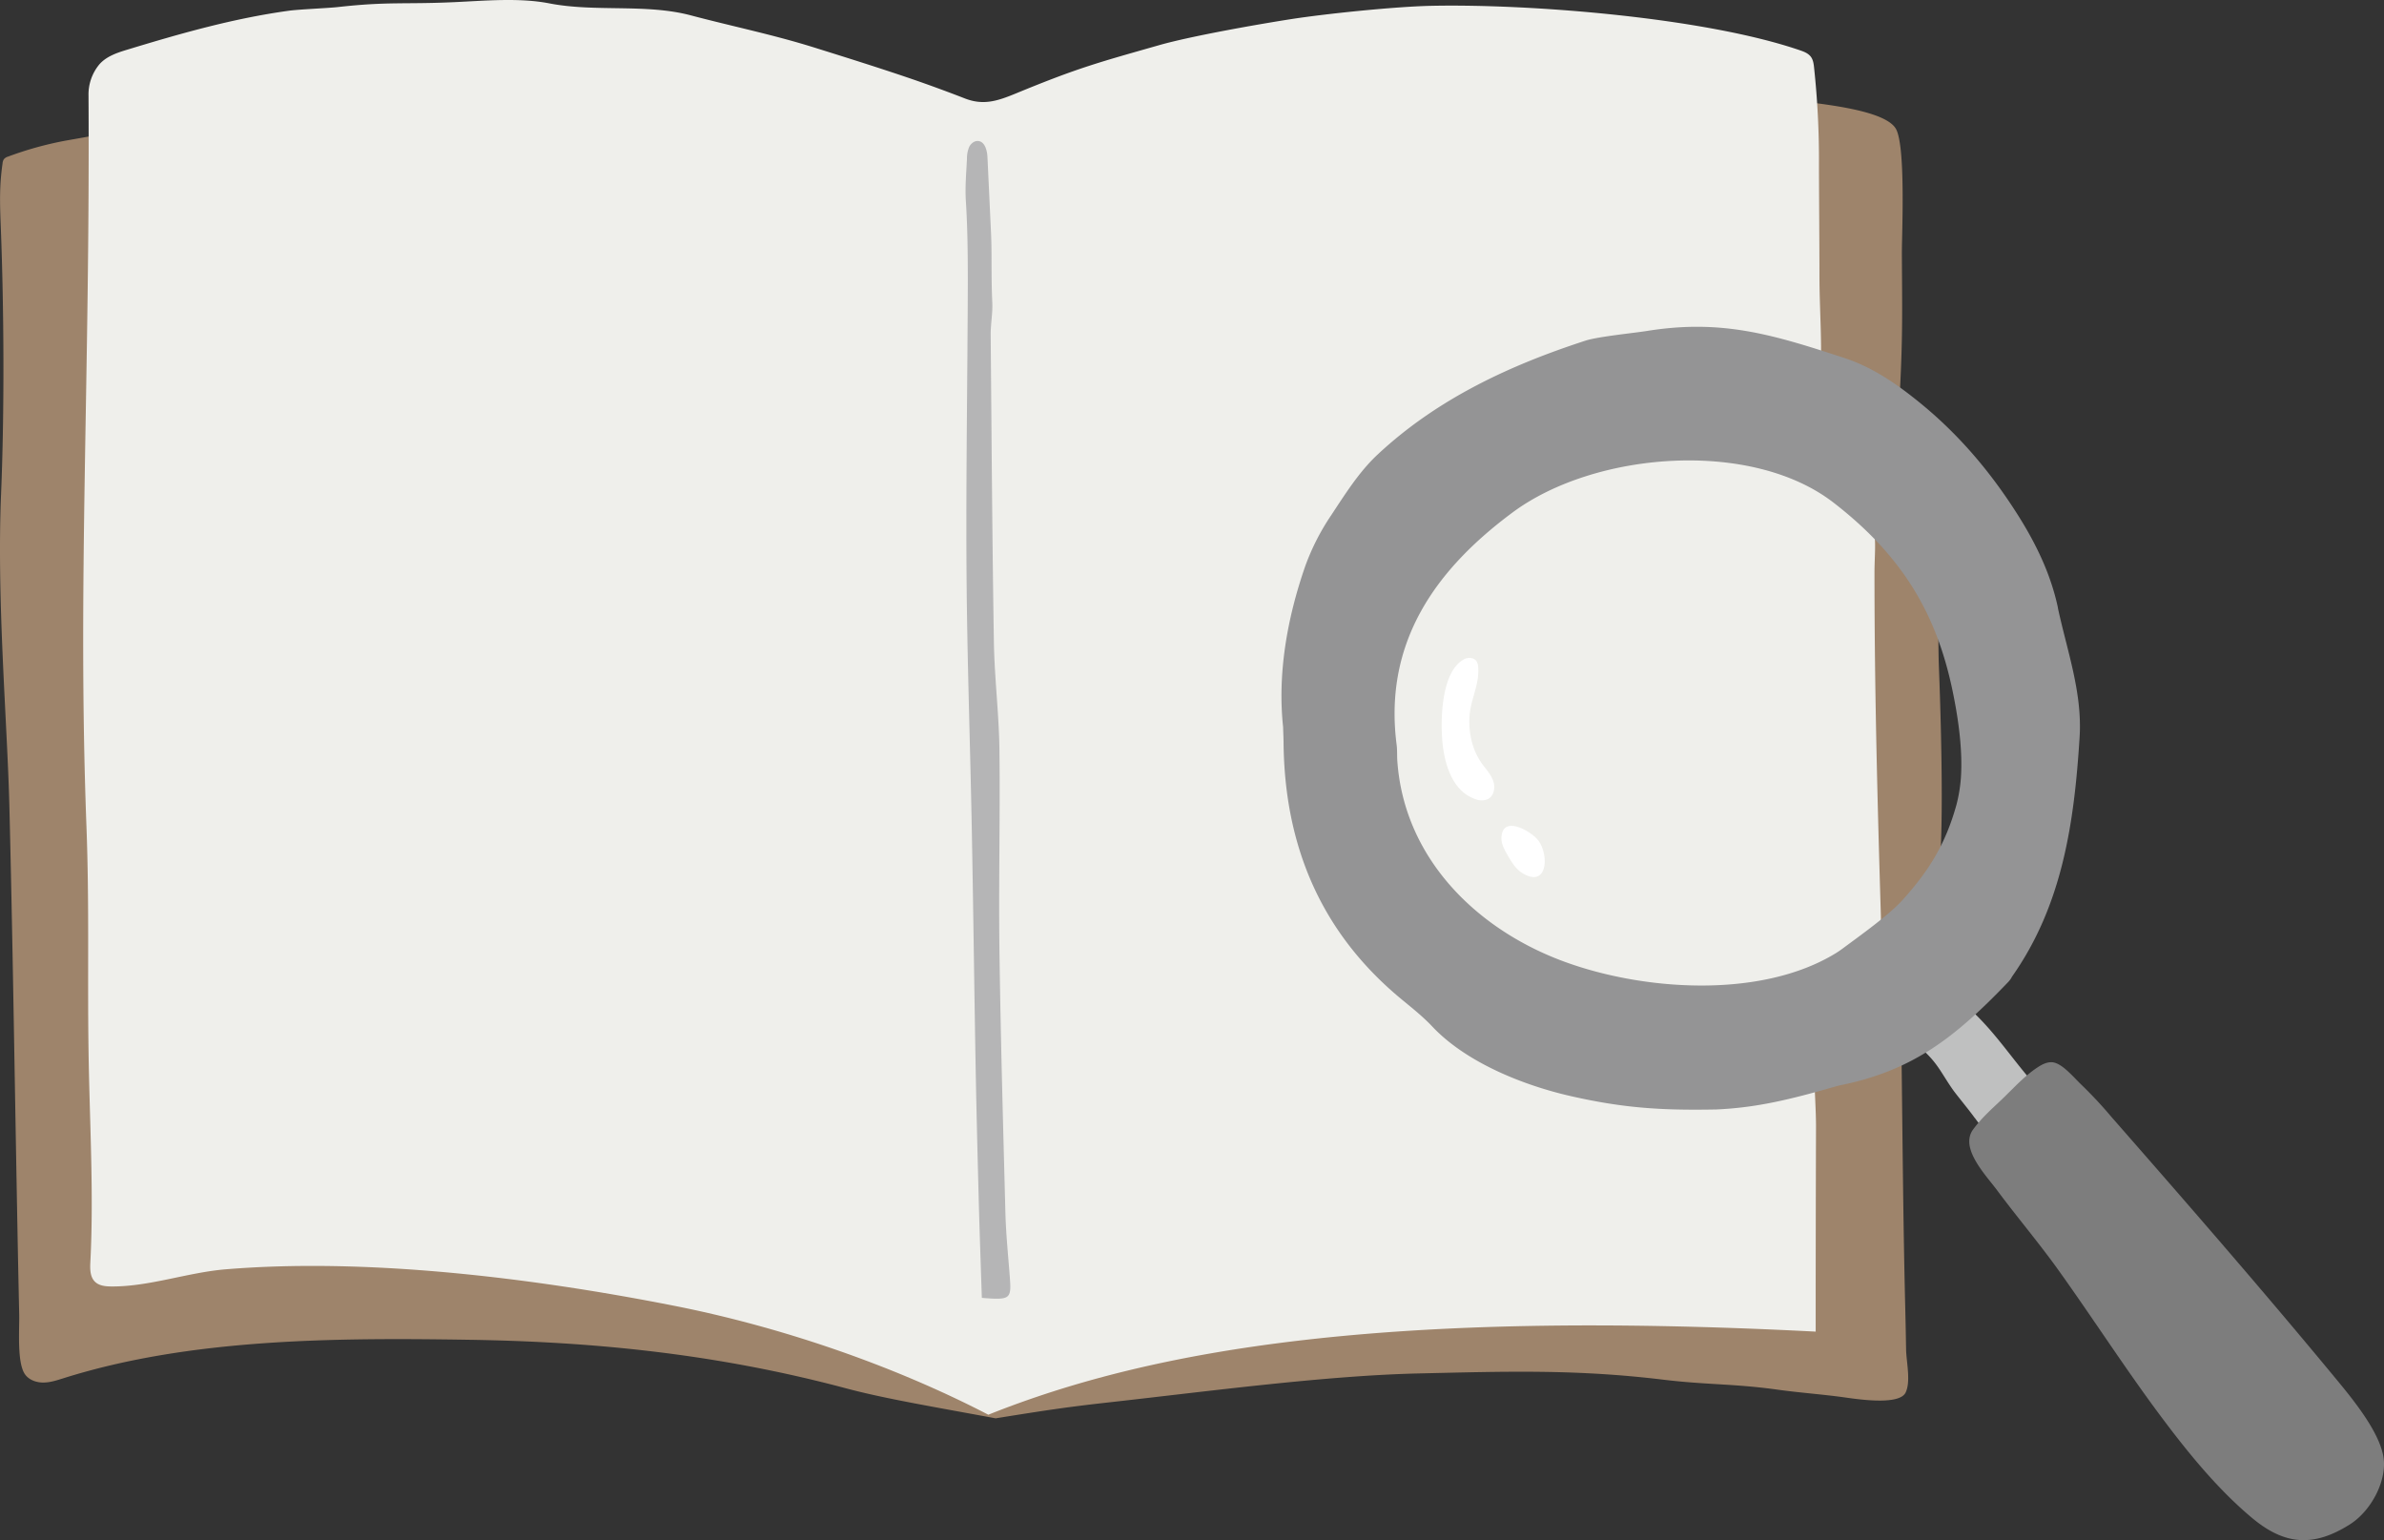
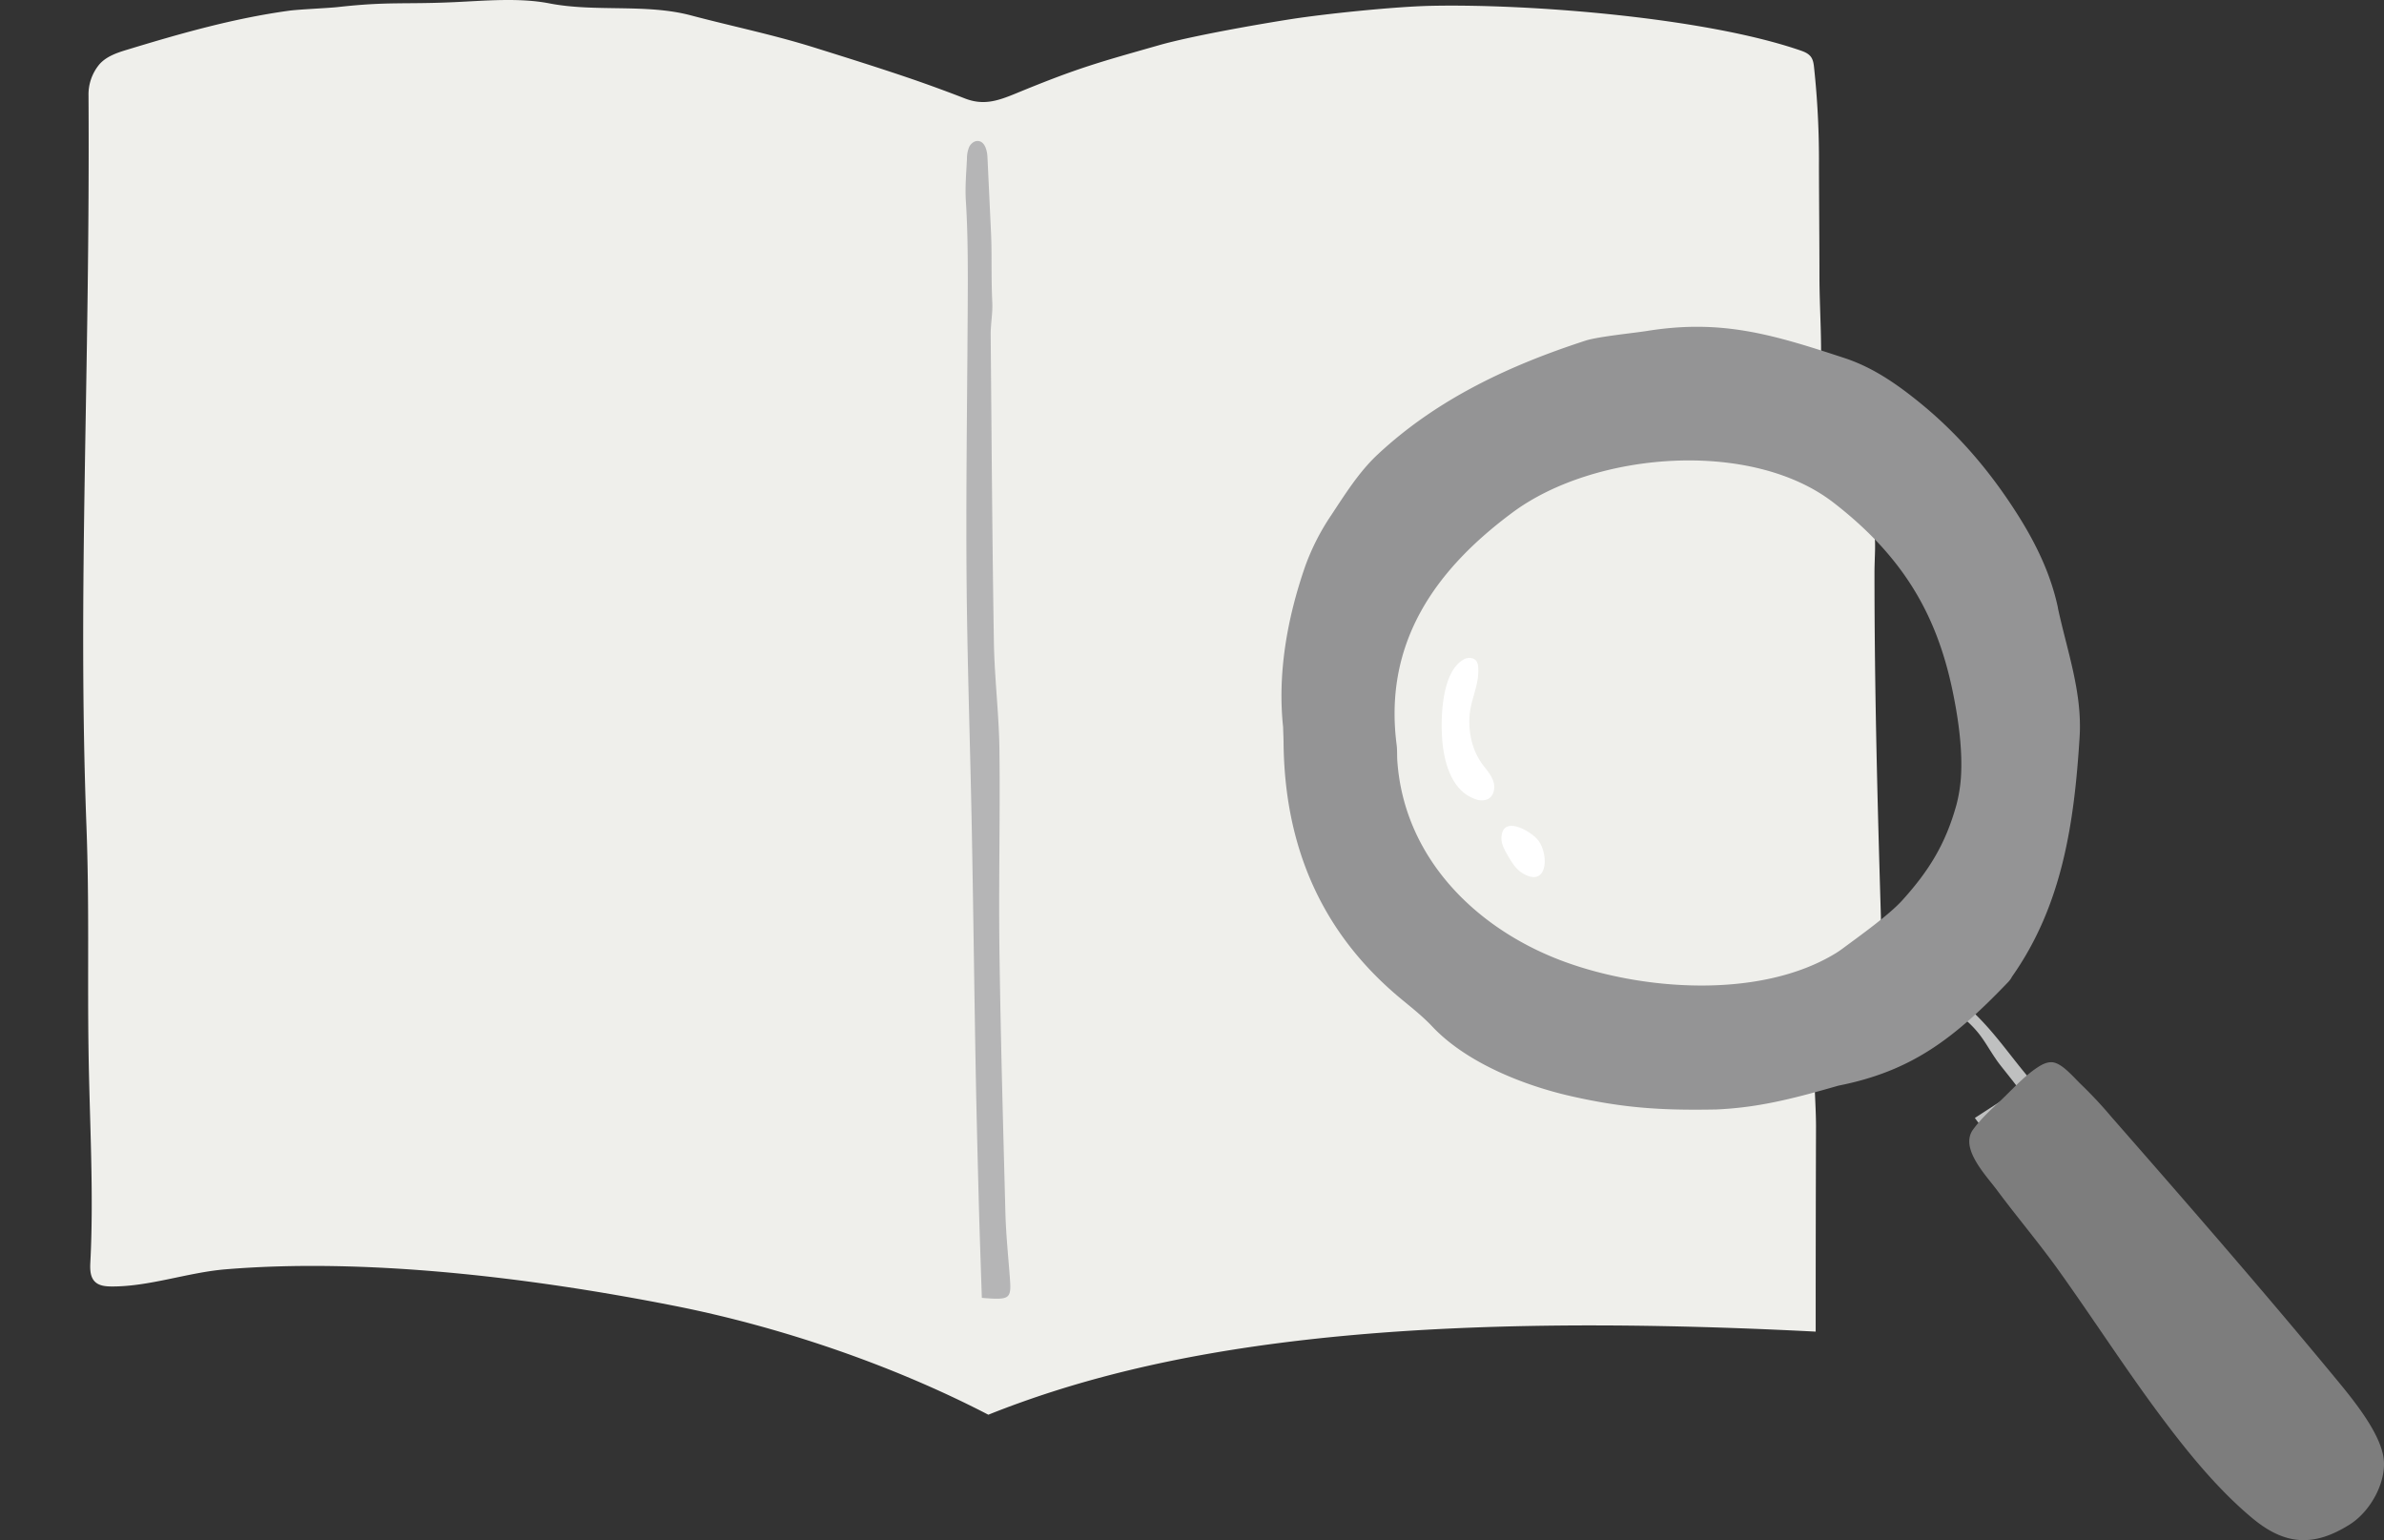
<svg xmlns="http://www.w3.org/2000/svg" viewBox="0 0 1292.79 835.22">
  <rect x="0" y="0" width="1292.79" height="835.22" fill="#333333" stroke="none" />
  <defs>
    <style>.cls-1{fill:none;}.cls-2{clip-path:url(#clip-path);}.cls-3{fill:#9e846b;}.cls-4{fill:#efefeb;}.cls-5{fill:#b5b5b6;}.cls-6{fill:#bfc0c0;}.cls-7{fill:#7d7d7d;}.cls-8{fill:#949495;}.cls-9{fill:#fff;}</style>
    <clipPath id="clip-path" transform="translate(0 0)">
      <rect class="cls-1" width="1292.79" height="835.22" />
    </clipPath>
  </defs>
  <g id="レイヤー_2" data-name="レイヤー 2">
    <g id="レイヤー_1-2" data-name="レイヤー 1">
      <g class="cls-2">
-         <path class="cls-3" d="M347.66,53.27c-48-6.67-123.28-6.73-171.59-1.28-54,6.08-79.49,13.69-140.45,24.27A188,188,0,0,0,4.36,84.93a4.62,4.62,0,0,0-2.23,1.38,4.94,4.94,0,0,0-.75,2.35C-.41,101.24-.06,110.45.43,123.08c1.75,44.91,2,100.23.15,145-2.4,57.5,3.36,123.18,4.5,168.88C6.37,488.75,7.25,540.6,8.14,592.45q.69,40.08,1.44,80.16.39,20.08.83,40.17c.18,7.9-1.18,24.81,2.65,31.72,1.91,3.47,6,5.17,10,5.25s7.72-1.19,11.46-2.36c68.82-21.7,148-21.93,219.51-20.83,65.89,1,133.36,7.25,204.89,26.37,21,5.62,48.33,10.15,81,16.23,29.33-4.73,40-6.27,62.66-8.79,51.67-5.75,116.3-14.4,166.67-15.55,47.85-1.09,85.2-2.35,132.67,3.38,23.58,2.85,38.48,2.13,62,5.41,11.44,1.6,23.88,2.5,35.33,4.06,6.55.89,30.58,4.85,34.12-2.48,2.94-6.11.36-16.8.26-23.46q-.21-12.93-.54-25.84c-1-42.11-1.34-84.23-1.85-126.35-.25-21.14-1.5-42.45-1-63.57.43-19.88,13.93-14.93,19.72-33.81,4.52-14.74,3-81,1.5-119.5-1-24.25,1.5-46.5-7.5-60.5-4.13-6.42-7.83-8.07-11.48-14.79-5.19-12.53-3.32-53.34-2.2-75.16,1.59-30.72,1.22-44.31,1.06-75.08,0-10.5,2.18-58.64-3.38-67.5-7.86-12.51-57.62-14.56-72-17.24-134.56-25.07-301.1-17.26-404.83,27-5.22,2.23-10.67,4.2-16.33,4.54-4.51.28-9-.62-13.44-1.51-34.26-6.9-50-8.3-84.22-15.2-28-5.64-61.1-10-89.4-13.93" transform="translate(0 0)" />
        <path class="cls-4" d="M183.21,3.83c-5.19.58-21.45,1.26-26.63,2C126.3,10,97.34,18.31,68.28,27.16,63,28.77,57.51,30.75,53.87,34.92A25.5,25.5,0,0,0,48,51.7c.88,153.46-6,266.71-1.12,396.46C48.46,490,47.41,527.09,48,569c.52,38.18,2.95,77.71,1,115.38-.2,3.77-.22,8,2.47,10.68,2.24,2.21,5.68,2.57,8.82,2.59,20.55.18,41.4-7.59,62.1-9.3,74.56-6.15,162.56,3.85,243.56,19.85,54.73,10.81,116,31,170,59,90-36,217-57,448.65-45.06q0-55.47.18-110.93c.07-22.22-5.83-77.51,3.17-82,8.09-4,24.16-7.35,29-15,3.21-5.07,3.13-11.48,3-17.47-1.81-61.41-3.46-121-3.46-186,0-9.09,1-17.5-.5-23.5-2.78-11.09-14-18-26.5-26-4-6.5-3.81-36.78-2.54-53.21,1.47-19-.28-39-.3-58.12,0-15.71-.24-45.18-.27-60.7a470.66,470.66,0,0,0-2.62-52.28c-.21-2.15-.49-4.42-1.78-6.15-1.42-1.89-3.76-2.78-6-3.54C924.51,9.6,830.15,2,775.88,3.16c-19.32.42-56.57,4.24-75.66,7.2C682.31,13.15,646,19.52,628.54,24.5c-32.23,9.21-43.33,12-77.85,26.26-9.77,4-17.39,6.53-27.42,2.64q-13.5-5.24-27.18-10C477.84,37.12,459.4,31.36,441,25.6,419,18.75,396.65,14.17,374.62,8.33c-24.45-6.47-51.74-1.64-76.74-6.5-16.25-3.16-34.8-1.43-51.34-.67-27.46,1.27-36-.4-63.33,2.67" transform="translate(0 0)" />
        <path class="cls-5" d="M535.34,83.74c.08.64.13,1.27.16,1.88l1.89,40.19c.59,12.41,0,22.42.71,38.42.25,5.74-.92,11.59-.87,17.4.48,55.54.84,111.08,1.74,166.62.32,19.36,2.73,38.69,3,58.05.44,36.15-.46,72.31,0,108.45.64,47.66,2,95.31,3.24,143,.31,11.61,1.52,23.19,2.39,34.78.91,12,.33,12.54-15.17,11.31-.55-17.16-1.19-34.52-1.65-51.89-.64-24.47-1.27-48.94-1.71-73.41-.77-43.15-1.27-86.31-2.09-129.46-.88-46.32-2.54-92.63-2.85-139-.34-52.22.54-104.44.7-156.67,0-14.82-.11-29.68-1.06-44.46-.48-7.53.23-15.24.59-22.76a16.51,16.51,0,0,1,1.15-6.37c.93-2,2.88-3.55,5-3.34,3.11.32,4.41,3.86,4.85,7.25" transform="translate(0 0)" />
-         <path class="cls-6" d="M1070.92,606.26c3.46,4.87,7.54,9.13,11.77,8.78a6.32,6.32,0,0,0,3.56-2.06,97,97,0,0,0,16.8-20.85,4.42,4.42,0,0,0,.85-2.49,4.69,4.69,0,0,0-1.45-2.53c-12-13.76-21.28-28.37-35.11-40.67a4,4,0,0,0-2-1.15,4,4,0,0,0-2.34.69,74.08,74.08,0,0,0-19.72,16c-1.35,1.56-2.72,3.6-2,5.52a7.07,7.07,0,0,0,2,2.42c7.84,7.26,9.75,12.57,15.88,21.25,1.76,2.5,8.63,10.78,11.71,15.1" transform="translate(0 0)" />
+         <path class="cls-6" d="M1070.92,606.26c3.46,4.87,7.54,9.13,11.77,8.78a6.32,6.32,0,0,0,3.56-2.06,97,97,0,0,0,16.8-20.85,4.42,4.42,0,0,0,.85-2.49,4.69,4.69,0,0,0-1.45-2.53c-12-13.76-21.28-28.37-35.11-40.67c-1.35,1.56-2.72,3.6-2,5.52a7.07,7.07,0,0,0,2,2.42c7.84,7.26,9.75,12.57,15.88,21.25,1.76,2.5,8.63,10.78,11.71,15.1" transform="translate(0 0)" />
        <path class="cls-7" d="M1067.9,618.34c-.46,9.36,10.14,20.47,15.06,27.11,10.92,14.69,22.8,28.68,33.44,43.56,19.09,26.69,36.84,54.37,56.53,80.61,13.82,18.41,29.72,38,48.18,53.45,17.41,14.59,33,16.29,53,3.72,12-7.51,20.81-24.62,18.23-37.51s-14.75-28.41-24.58-40.31c-40-48.44-81.27-95.88-122.69-143.16a233.76,233.76,0,0,0-16.13-17.32c-3.88-3.63-9.7-10.85-14.87-12.22-2.77-.74-5.7.43-8.15,1.93-7.44,4.59-13.8,11.69-20,17.65-5.84,5.6-11,10-15.92,16.63a10.49,10.49,0,0,0-2.09,5.86" transform="translate(0 0)" />
        <path class="cls-8" d="M1116,329.69c-4-18.78-12.25-35.56-22.57-51.69-14.56-22.76-31.63-42.82-52.76-59.94-12.55-10.16-25.33-18.93-40.58-23.94-38.6-12.67-66.32-21.15-106.81-14.67-7.22,1.16-26.66,3.06-33.44,5.26-41.48,13.47-80.66,31.75-112.87,61.86-9.94,9.29-17.51,21.35-25.1,32.85a125.69,125.69,0,0,0-14,27.41c-10.13,29.08-15.1,59-12.08,87.35.14,4.46.24,6.29.25,8.13.44,56.2,20.17,103.52,64.15,139.74,5.66,4.67,11.46,9.28,16.47,14.6,18.72,19.89,50.16,32.08,75,37.74,28.78,6.55,49.33,7.83,79,7.28,21.84-1,39.52-5.2,66.27-12.92,39.81-7.88,62.69-25.56,92-56.12a12.58,12.58,0,0,0,2.15-3c27.49-39,33.75-83.94,36.64-129.83,1.54-24.26-6.81-46.93-11.78-70.15m-52.38,86.62a81.09,81.09,0,0,1-2.59,20.05c-5.87,21.24-14.89,35.88-29.44,51.95-7.31,8.07-23.57,19.64-32.36,26.16-1.2.89-2.46,1.75-3.73,2.53-41.11,25.15-106,20.21-149,3.86-46.87-17.82-85-56.14-88.69-108-.22-3.05,0-6.14-.42-9.16-7.12-56,21.86-95.33,63-125.82,44.41-32.92,129.19-39.81,173.87-5.32,38.39,29.64,56.15,61.52,64.59,101.9,2.61,12.48,5,27.62,4.79,41.88" transform="translate(0 0)" />
        <path class="cls-9" d="M800.83,358.85a7,7,0,0,1,.76,3.2c.67,9.65-4.27,17.29-4.74,26.92-.46,9.27,1.75,18.57,7.42,26,2.13,2.81,4.53,5.54,5.58,8.9s.28,7.62-2.78,9.36a8.37,8.37,0,0,1-6.61.27c-13.76-4.41-17.75-21.31-18.49-34-.67-11.33,0-35.66,12-42,2.26-1.2,5.52-.92,6.83,1.28" transform="translate(0 0)" />
        <path class="cls-9" d="M835.87,473.65c-1.83,2.36-5.12,3-10.21-.08-3.73-2.23-6-6.16-8.21-9.92-1.63-2.83-3.31-5.84-3.25-9.11.21-12.52,14.8-4.53,19.35.48,4.19,4.61,5.59,14.41,2.32,18.63" transform="translate(0 0)" />
      </g>
    </g>
  </g>
</svg>